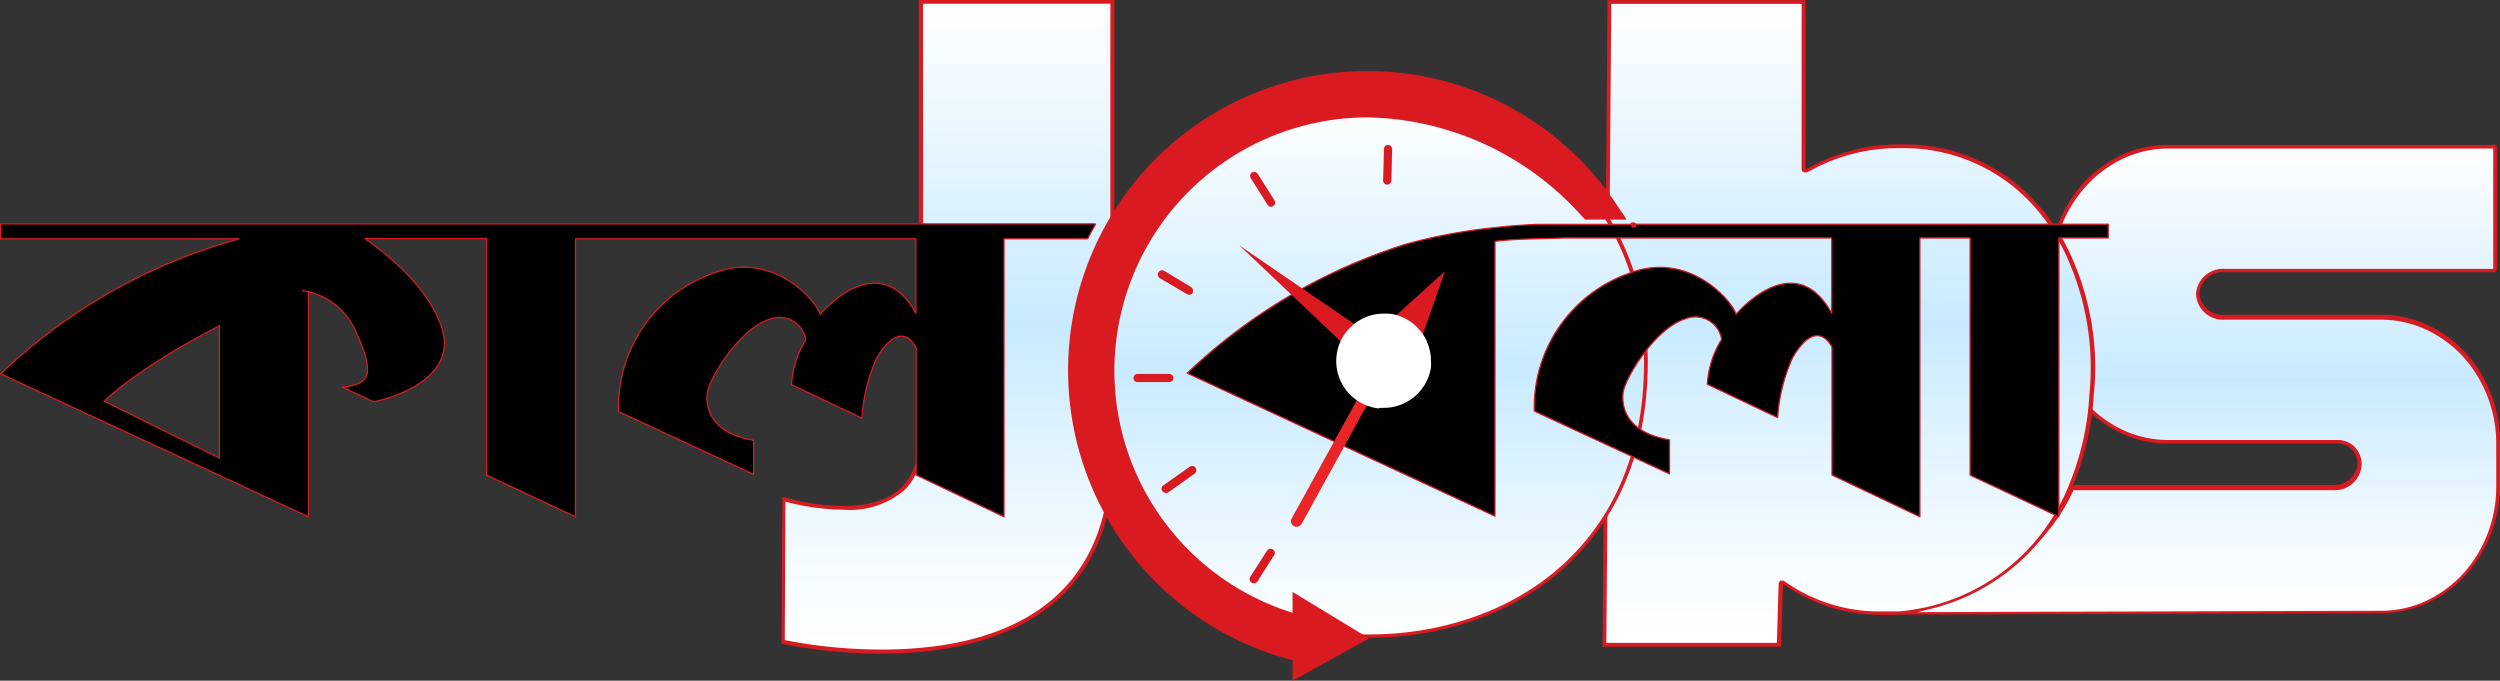
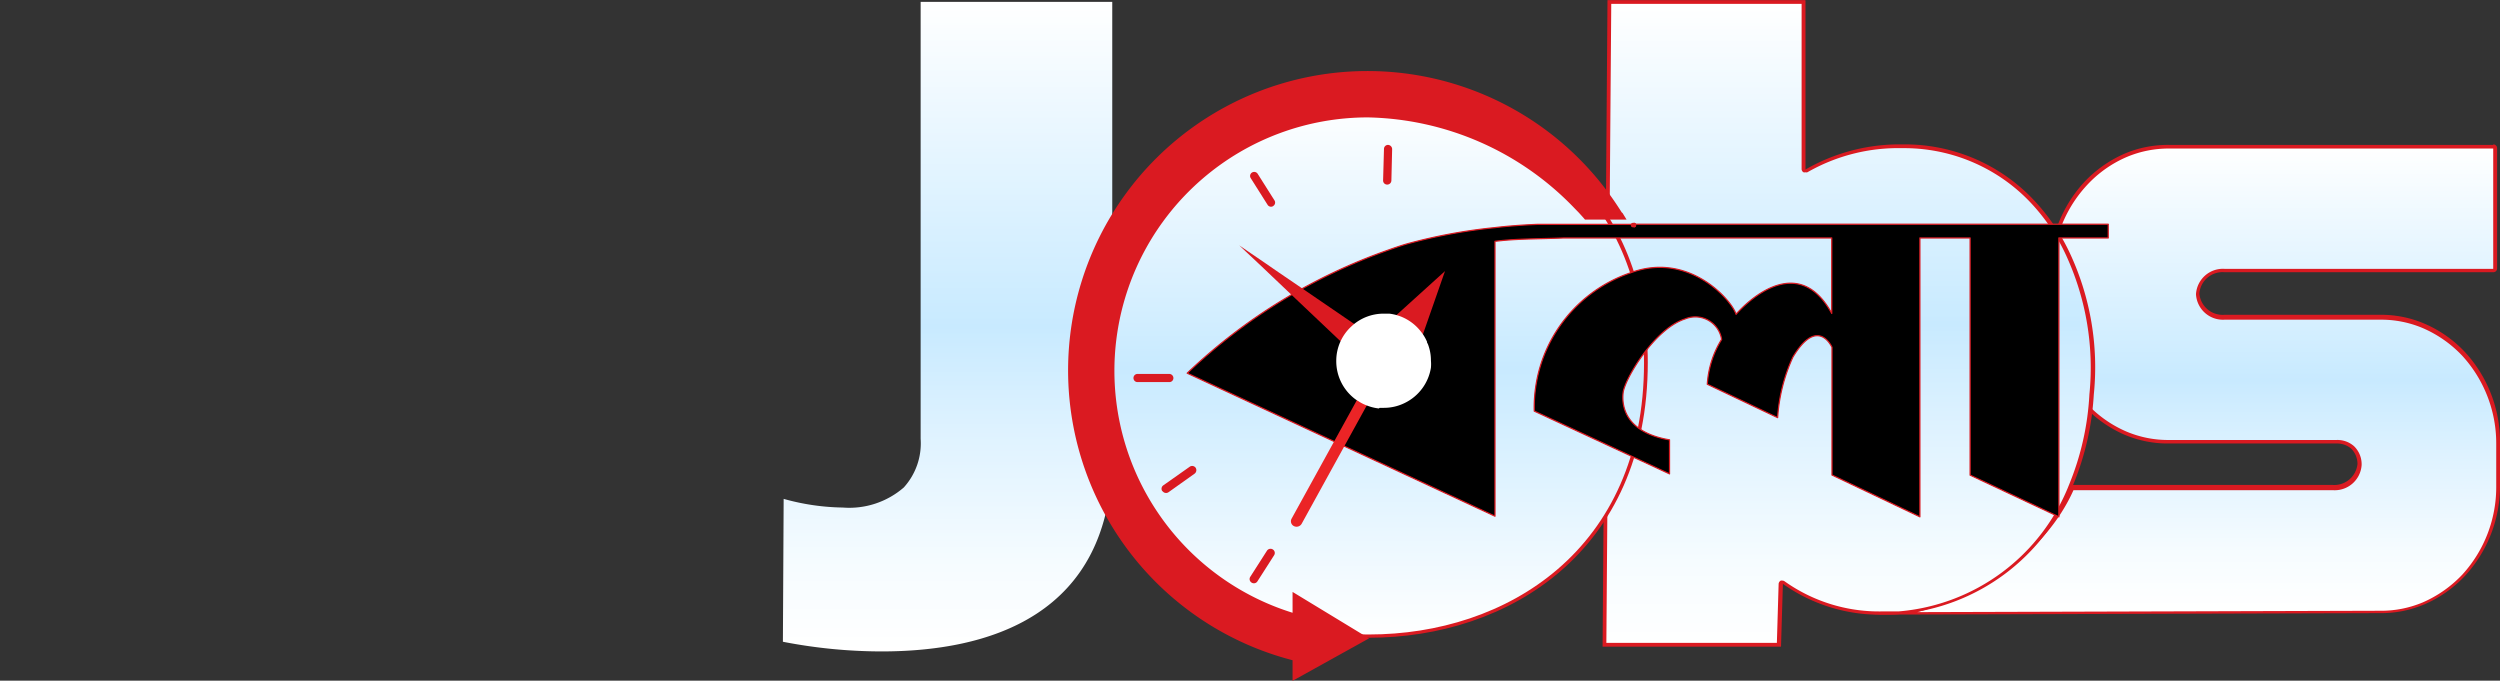
<svg xmlns="http://www.w3.org/2000/svg" xmlns:xlink="http://www.w3.org/1999/xlink" id="Layer_1" data-name="Layer 1" viewBox="0 0 199.1 54.21">
  <rect x="0" y="0" width="199.1" height="54.21" fill="#333333" stroke="none" />
  <defs>
    <linearGradient id="linear-gradient" x1="76.72" y1="53.93" x2="76.72" y2="2.2" gradientUnits="userSpaceOnUse">
      <stop offset="0" stop-color="#fff" />
      <stop offset="0.13" stop-color="#f6fcff" />
      <stop offset="0.34" stop-color="#def2ff" />
      <stop offset="0.5" stop-color="#c8eaff" />
      <stop offset="1" stop-color="#fff" />
    </linearGradient>
    <linearGradient id="linear-gradient-2" x1="176.42" y1="50.87" x2="176.42" y2="13.73" xlink:href="#linear-gradient" />
    <linearGradient id="linear-gradient-3" x1="148.47" y1="53.48" x2="148.47" y2="2.29" xlink:href="#linear-gradient" />
    <linearGradient id="linear-gradient-4" x1="110.47" y1="52.73" x2="110.47" y2="9.99" gradientUnits="userSpaceOnUse">
      <stop offset="0" stop-color="#fff" />
      <stop offset="0.5" stop-color="#c8eaff" />
      <stop offset="1" stop-color="#fff" />
    </linearGradient>
    <linearGradient id="linear-gradient-5" x1="131.3" y1="19.93" x2="131.3" y2="19.9" gradientUnits="userSpaceOnUse">
      <stop offset="0" stop-color="#fff" />
      <stop offset="0.08" stop-color="#fbfbfb" />
      <stop offset="0.16" stop-color="#eee" />
      <stop offset="0.24" stop-color="#dadada" />
      <stop offset="0.33" stop-color="#bdbdbd" />
      <stop offset="0.41" stop-color="#979797" />
      <stop offset="0.49" stop-color="#6a6a6a" />
      <stop offset="0.5" stop-color="#666" />
      <stop offset="0.51" stop-color="#6a6a6a" />
      <stop offset="0.59" stop-color="#979797" />
      <stop offset="0.67" stop-color="#bdbdbd" />
      <stop offset="0.76" stop-color="#dadada" />
      <stop offset="0.84" stop-color="#eee" />
      <stop offset="0.92" stop-color="#fbfbfb" />
      <stop offset="1" stop-color="#fff" />
    </linearGradient>
    <linearGradient id="linear-gradient-6" x1="131.38" y1="19.98" x2="131.38" y2="19.92" xlink:href="#linear-gradient-5" />
    <linearGradient id="linear-gradient-7" x1="131.31" y1="19.98" x2="131.31" y2="19.91" xlink:href="#linear-gradient-5" />
    <linearGradient id="linear-gradient-8" x1="130.61" y1="21.05" x2="130.61" y2="21.04" xlink:href="#linear-gradient-5" />
  </defs>
  <path d="M71.45,53.93a41.36,41.36,0,0,1-7.85-.77l.06-11.38a18.25,18.25,0,0,0,4.71.69,6.62,6.62,0,0,0,4.86-1.6A5.23,5.23,0,0,0,74.57,37V2.2H89.83v36C89.83,51.2,79.84,53.93,71.45,53.93Z" transform="translate(-1.25 -2.05)" style="fill:url(#linear-gradient)" />
-   <path d="M89.68,2.35V38.16c0,12.91-9.91,15.62-18.23,15.62a40.2,40.2,0,0,1-7.7-.75L63.8,42a18.52,18.52,0,0,0,4.57.64,6.71,6.71,0,0,0,5-1.64,5.39,5.39,0,0,0,1.39-4V2.35h15m.3-.3H74.42V37c0,4.35-3.12,5.35-6,5.35a18.26,18.26,0,0,1-4.86-.74l-.07,11.7a40.26,40.26,0,0,0,8,.8C79.27,54.08,90,51.63,90,38.16V2.05Z" transform="translate(-1.25 -2.05)" style="fill:#da1a21" />
  <path d="M152.63,50.87c5.36-1.08,11.28-4.59,13.65-10l20.78,0a2,2,0,0,0,2.12-1.82,1.87,1.87,0,0,0-.56-1.43,1.84,1.84,0,0,0-1.29-.45H174a8.65,8.65,0,0,1-3.46-.68,9.5,9.5,0,0,1-3.2-2.25,9,9,0,0,1-.71-.88,11.2,11.2,0,0,1-1.28-2.3,10.47,10.47,0,0,1-.74-3.92V23.76a10.79,10.79,0,0,1,.11-1.53,10.39,10.39,0,0,1,2.62-5.56,9.39,9.39,0,0,1,3.2-2.26,8.66,8.66,0,0,1,3.47-.68h25.76a.16.16,0,0,1,.17.14v9.6a.17.17,0,0,1-.17.14H178.4a2,2,0,0,0-2.11,1.81,2,2,0,0,0,2.12,1.88H190.8a8.75,8.75,0,0,1,3.46.68,9.82,9.82,0,0,1,3.21,2.26,10.59,10.59,0,0,1,2,3.18,10.46,10.46,0,0,1,.74,3.91v3.4a10.46,10.46,0,0,1-.74,3.91,10.59,10.59,0,0,1-2,3.18,9.5,9.5,0,0,1-3.2,2.25,8.65,8.65,0,0,1-3.46.69Z" transform="translate(-1.25 -2.05)" style="fill:url(#linear-gradient-2)" />
  <path d="M199.81,13.87l0,9.59H178.4a2.15,2.15,0,0,0-2.26,2v.05a2.15,2.15,0,0,0,2.27,2H190.8a8.49,8.49,0,0,1,3.4.67,9.5,9.5,0,0,1,3.16,2.22,10.34,10.34,0,0,1,2.69,7v3.4a10.34,10.34,0,0,1-2.69,7,9.61,9.61,0,0,1-3.15,2.22,8.52,8.52,0,0,1-3.4.67l-36.87.11c5-1.35,10.21-4.72,12.44-9.71l20.68,0a2.15,2.15,0,0,0,2.27-2,2,2,0,0,0-.61-1.51,2,2,0,0,0-1.39-.49H174a8.52,8.52,0,0,1-3.4-.67,9.32,9.32,0,0,1-3.15-2.22,8.58,8.58,0,0,1-.7-.86,10.25,10.25,0,0,1-2-6.13V23.76a10.52,10.52,0,0,1,.11-1.51,10.13,10.13,0,0,1,.62-2.35,10.26,10.26,0,0,1,2-3.13,9.32,9.32,0,0,1,3.15-2.22,8.57,8.57,0,0,1,3.41-.67h25.78m0-.29H174a8.82,8.82,0,0,0-3.53.69,9.81,9.81,0,0,0-3.25,2.29,10.55,10.55,0,0,0-2.66,5.65,11.31,11.31,0,0,0-.11,1.55v3.39a10.5,10.5,0,0,0,.75,4,11,11,0,0,0,1.29,2.34,10.47,10.47,0,0,0,.73.89,9.71,9.71,0,0,0,3.25,2.29,8.77,8.77,0,0,0,3.52.69h13.31a1.75,1.75,0,0,1,1.19.4A1.72,1.72,0,0,1,189,39v0a1.86,1.86,0,0,1-2,1.67l-20.88,0C163.5,47,156.08,50.58,150.46,51l40.35-.12a8.75,8.75,0,0,0,3.52-.7,9.67,9.67,0,0,0,3.25-2.29,10.56,10.56,0,0,0,2.77-7.19v-3.4a10.56,10.56,0,0,0-2.77-7.19,9.61,9.61,0,0,0-3.26-2.29,8.75,8.75,0,0,0-3.52-.7H178.41a1.86,1.86,0,0,1-2-1.67v-.06a1.85,1.85,0,0,1,2-1.66h21.39a.3.3,0,0,0,.32-.29v-9.6a.3.3,0,0,0-.32-.29Z" transform="translate(-1.25 -2.05)" style="fill:#da1a21" />
  <path d="M129,53.48l.39-51.19h15.46V15.51a.13.13,0,0,0,.08.13.1.1,0,0,0,.07,0,.11.11,0,0,0,.08,0,14.68,14.68,0,0,1,7.64-1.94,14,14,0,0,1,10.13,4.15,15.89,15.89,0,0,1,3.05,4.38,21.5,21.5,0,0,1,1.91,11.24,21.81,21.81,0,0,1-1.64,7.26,16.16,16.16,0,0,1-13.66,10.16c-.41,0-.82,0-1.23,0a13.14,13.14,0,0,1-8-2.42.14.14,0,0,0-.09,0h-.06a.17.17,0,0,0-.09.13l-.15,4.85Z" transform="translate(-1.25 -2.05)" style="fill:url(#linear-gradient-3)" />
  <path d="M144.73,2.44V15.51a.3.3,0,0,0,.15.26.28.28,0,0,0,.15,0,.32.32,0,0,0,.16,0,14.54,14.54,0,0,1,7.56-1.92,13.85,13.85,0,0,1,10,4.11,15.51,15.51,0,0,1,3,4.33,21.37,21.37,0,0,1,1.9,11.17,21.87,21.87,0,0,1-1.63,7.22,16,16,0,0,1-13.53,10.06c-.45,0-.85,0-1.22,0a13,13,0,0,1-7.89-2.39.28.28,0,0,0-.18-.06.31.31,0,0,0-.13,0,.32.32,0,0,0-.17.26l-.14,4.7H129.18l.39-50.89h15.16m.3-.3H129.27l-.39,51.49h14.21l.15-5a13.31,13.31,0,0,0,8.07,2.45c.41,0,.83,0,1.24-.05a16.4,16.4,0,0,0,13.79-10.25A22.12,22.12,0,0,0,168,33.48a21.47,21.47,0,0,0-1.93-11.32A16.12,16.12,0,0,0,163,17.75a14.11,14.11,0,0,0-10.24-4.2,15,15,0,0,0-7.72,2V2.14Z" transform="translate(-1.25 -2.05)" style="fill:#da1a21" />
  <path d="M110.28,52.73c-12.75,0-21.66-8.68-21.66-21.11C88.62,18.68,97.57,10,110.89,10c12.62,0,21.44,8.62,21.44,21C132.33,46,121.25,52.73,110.28,52.73Z" transform="translate(-1.25 -2.05)" style="fill:url(#linear-gradient-4)" />
  <path d="M110.89,10.14c12.54,0,21.29,8.56,21.29,20.81,0,14.94-11,21.63-21.9,21.63-12.67,0-21.51-8.62-21.51-21,0-12.85,8.89-21.48,22.12-21.48m0-.3c-13.41,0-22.42,8.75-22.42,21.78,0,12.52,9,21.26,21.81,21.26,11,0,22.2-6.78,22.2-21.93,0-12.43-8.88-21.11-21.59-21.11Z" transform="translate(-1.25 -2.05)" style="fill:#da1a21" />
  <path d="M111.72,16.75h0a.33.33,0,0,0,.34-.32l.06-2.5a.34.34,0,0,0-.32-.34h0a.32.32,0,0,0-.33.32l-.07,2.51a.32.32,0,0,0,.32.33" transform="translate(-1.25 -2.05)" style="fill:#da1a21" />
-   <path d="M88.52,19.88H1.3v1.19h19a44.6,44.6,0,0,0-19,10.75L25.82,43.21V25.28a5.52,5.52,0,0,1,3.83,3.33c1.59,3.4.58,3.66.26,3.93a3.75,3.75,0,0,1-1.4.34L31,34.05s7-1.32,5.4-6c-1.09-3.14-4.18-5.66-6.09-7H40V39.89l7.08,3.32V21.07H74.19V27c-3-5.45-7.62.08-7.62.08-.32-1.1-3.76-5.07-8.44-3.3a11.3,11.3,0,0,0-7.62,11.05l10.76,5,0-2.71c-3.54-.6-3.83-2.73-3.69-3.79s2.49-5.06,4.93-5.84a2.12,2.12,0,0,1,2.91,1.63,7.54,7.54,0,0,0-1.13,3.57l5.6,2.66a13.76,13.76,0,0,1,1.2-4.82c2-3.32,3.12-.77,3.12-.77V39.88l7,3.33V21.07h6.66c.22-.43.43-.83.64-1.19M18.73,38.53,9.55,34s2.66-2.66,9.18-6Zm6.56-13.32h0a2.72,2.72,0,0,1,.48.06,2.72,2.72,0,0,0-.48-.06" transform="translate(-1.25 -2.05)" style="stroke:#da1a21;stroke-linejoin:round;stroke-width:0.1px" />
  <path d="M169.15,19.91V21h-3.93V43.21l-7.07-3.32V21h-4V43.21l-7-3.33V29.71s-1.13-2.54-3.12.79a13.72,13.72,0,0,0-1.21,4.81l-5.6-2.66a7.64,7.64,0,0,1,1.14-3.57,2.12,2.12,0,0,0-2.91-1.63c-2.45.78-4.79,4.78-4.93,5.84s.14,3.19,3.69,3.79l0,2.71-10.77-5a11.32,11.32,0,0,1,7.63-11c4.68-1.77,8.12,2.2,8.44,3.29,0,0,4.64-5.52,7.62-.07V21H125.8c-2,.08-3.88.06-5.49.27V43.16L95.8,31.77a44.64,44.64,0,0,1,16-9.8c.51-.18,1-.35,1.48-.49h0a42.5,42.5,0,0,1,7-1.3c1-.12,2.17-.21,3.38-.26h7.54v0l0,.05h.12l0-.06h0a0,0,0,0,0,0,0Z" transform="translate(-1.25 -2.05)" style="stroke:#da1a21;stroke-linejoin:round;stroke-width:0.1px" />
-   <path d="M131.36,19.92h-.12s0,0,0,0h.12a0,0,0,0,1,0,0" transform="translate(-1.25 -2.05)" style="stroke:#da1a21;stroke-linecap:round;stroke-linejoin:round;stroke-width:0.3px;fill:url(#linear-gradient-5)" />
  <path d="M131.4,20l0-.06h0l0,.06" transform="translate(-1.25 -2.05)" style="stroke:#da1a21;stroke-linecap:round;stroke-linejoin:round;stroke-width:0.3px;fill:url(#linear-gradient-6)" />
  <path d="M131.4,20h-.12l0-.05v0h.12a0,0,0,0,1,0,0h0l0,.06" transform="translate(-1.25 -2.05)" style="stroke:#da1a21;stroke-linecap:round;stroke-linejoin:round;stroke-width:0.3px;fill:url(#linear-gradient-7)" />
  <path d="M102.64,18.46h0a.32.32,0,0,0,.11-.45l-1.34-2.12a.33.33,0,0,0-.45-.1h0a.32.32,0,0,0-.1.45l1.34,2.12a.32.32,0,0,0,.45.1" transform="translate(-1.25 -2.05)" style="fill:#da1a21" />
-   <path d="M96.22,25.36h0a.34.34,0,0,0-.13-.46L94,23.64a.34.34,0,1,0-.35.58l2.14,1.26a.35.35,0,0,0,.47-.12" transform="translate(-1.25 -2.05)" style="fill:#da1a21" />
  <path d="M94.7,32.16v0a.33.33,0,0,0-.33-.33H91.84a.32.32,0,0,0-.32.33v0a.32.32,0,0,0,.32.32h2.53a.32.32,0,0,0,.33-.32" transform="translate(-1.25 -2.05)" style="fill:#da1a21" />
  <path d="M93.82,41.17h0a.33.33,0,0,1,.08-.47L96,39.22a.34.34,0,0,1,.47.08.35.35,0,0,1-.08.47l-2.08,1.48a.34.34,0,0,1-.47-.08" transform="translate(-1.25 -2.05)" style="fill:#da1a21" />
  <path d="M100.93,48.45h0a.33.33,0,0,1-.11-.46l1.33-2.08a.34.34,0,0,1,.47-.1.33.33,0,0,1,.1.46l-1.33,2.08a.33.33,0,0,1-.46.1" transform="translate(-1.25 -2.05)" style="fill:#da1a21" />
  <path d="M130.85,21h0Z" transform="translate(-1.25 -2.05)" style="fill:url(#linear-gradient-8)" />
  <path d="M130.85,21h0Z" transform="translate(-1.25 -2.05)" style="fill:#da1a21" />
  <path d="M130.43,19l-.24-.37a23.84,23.84,0,1,0-26,36v1.64l6.09-3.38-6.09-3.7v1.66a20.18,20.18,0,0,1,6-39.45,23.41,23.41,0,0,1,16.45,7.23L127,19c.16.18.33.36.48.54h3.31l-.33-.54" transform="translate(-1.25 -2.05)" style="fill:#da1a21" />
  <polygon points="109.56 26.98 109.46 27.12 109.35 27.27 108.37 28.62 108.36 28.62 108.34 28.66 108.33 28.66 108.12 28.46 107.71 28.07 107.42 27.8 106.95 27.35 106.94 27.35 103.15 23.76 101.34 22.04 100.5 21.24 98.69 19.54 100.83 21 101.83 21.69 103.62 22.91 108.3 26.11 108.89 26.52 108.91 26.53 109.29 26.79 109.56 26.98" style="fill:#da1a21" />
  <polygon points="109.7 26.46 115.08 21.59 112.64 28.58 109.7 26.46" style="fill:#da1a21" />
  <path d="M110.34,32.05l-6.23,11.31a.43.43,0,0,0,.19.59.47.47,0,0,0,.61-.18l6.23-11.32a.41.41,0,0,0-.18-.58.47.47,0,0,0-.62.18" transform="translate(-1.25 -2.05)" style="fill:#eb2426" />
  <path d="M111.06,34.58A3.77,3.77,0,0,1,110,34.3a2.89,2.89,0,0,1-.55-.29,2.74,2.74,0,0,1-.43-.3,3.78,3.78,0,0,1-1.35-2.9v-.06a3.72,3.72,0,0,1,1.2-2.7l.12-.11h0a3.74,3.74,0,0,1,2.37-.91h.09l.45,0a3.72,3.72,0,0,1,1.19.35h0a3.77,3.77,0,0,1,1.26,1h0a3.57,3.57,0,0,1,.55.89h0c0,.05,0,.1.05.14h0a3.62,3.62,0,0,1,.26,1.36,3.36,3.36,0,0,1,0,.56h0a3.79,3.79,0,0,1-2.08,2.81h0a3.72,3.72,0,0,1-1.66.39h-.34" transform="translate(-1.25 -2.05)" style="fill:#fff" />
</svg>